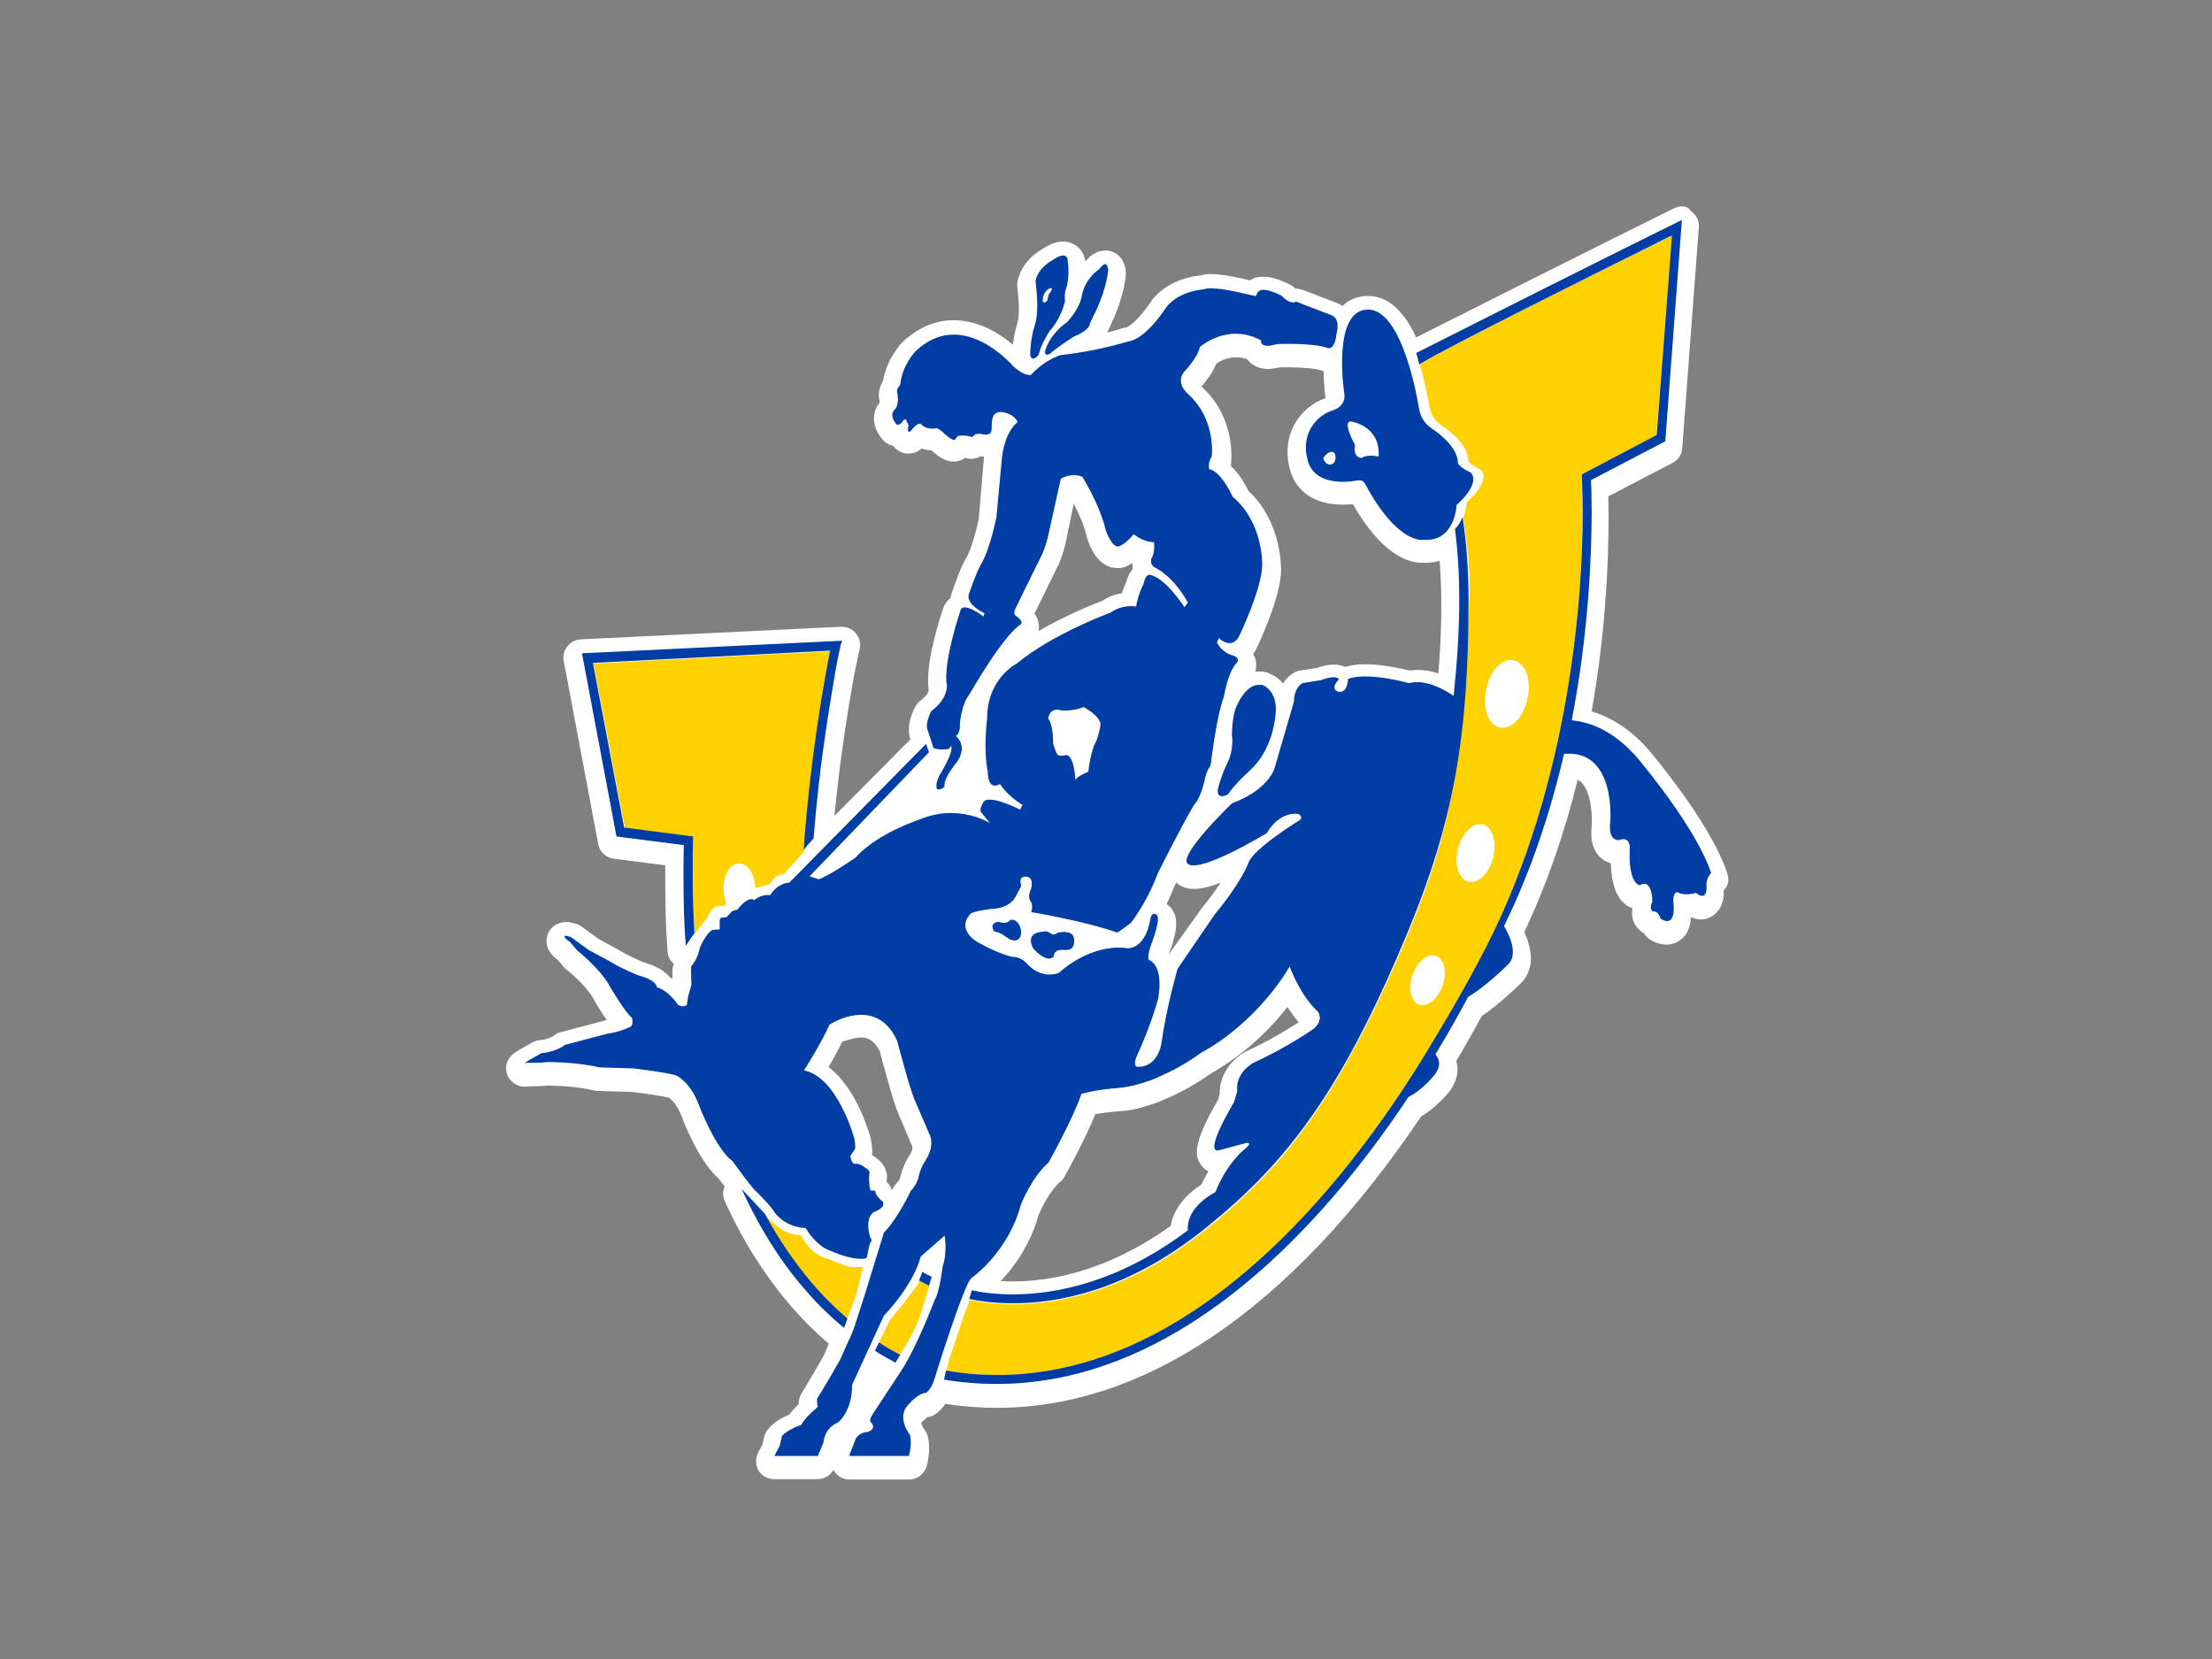
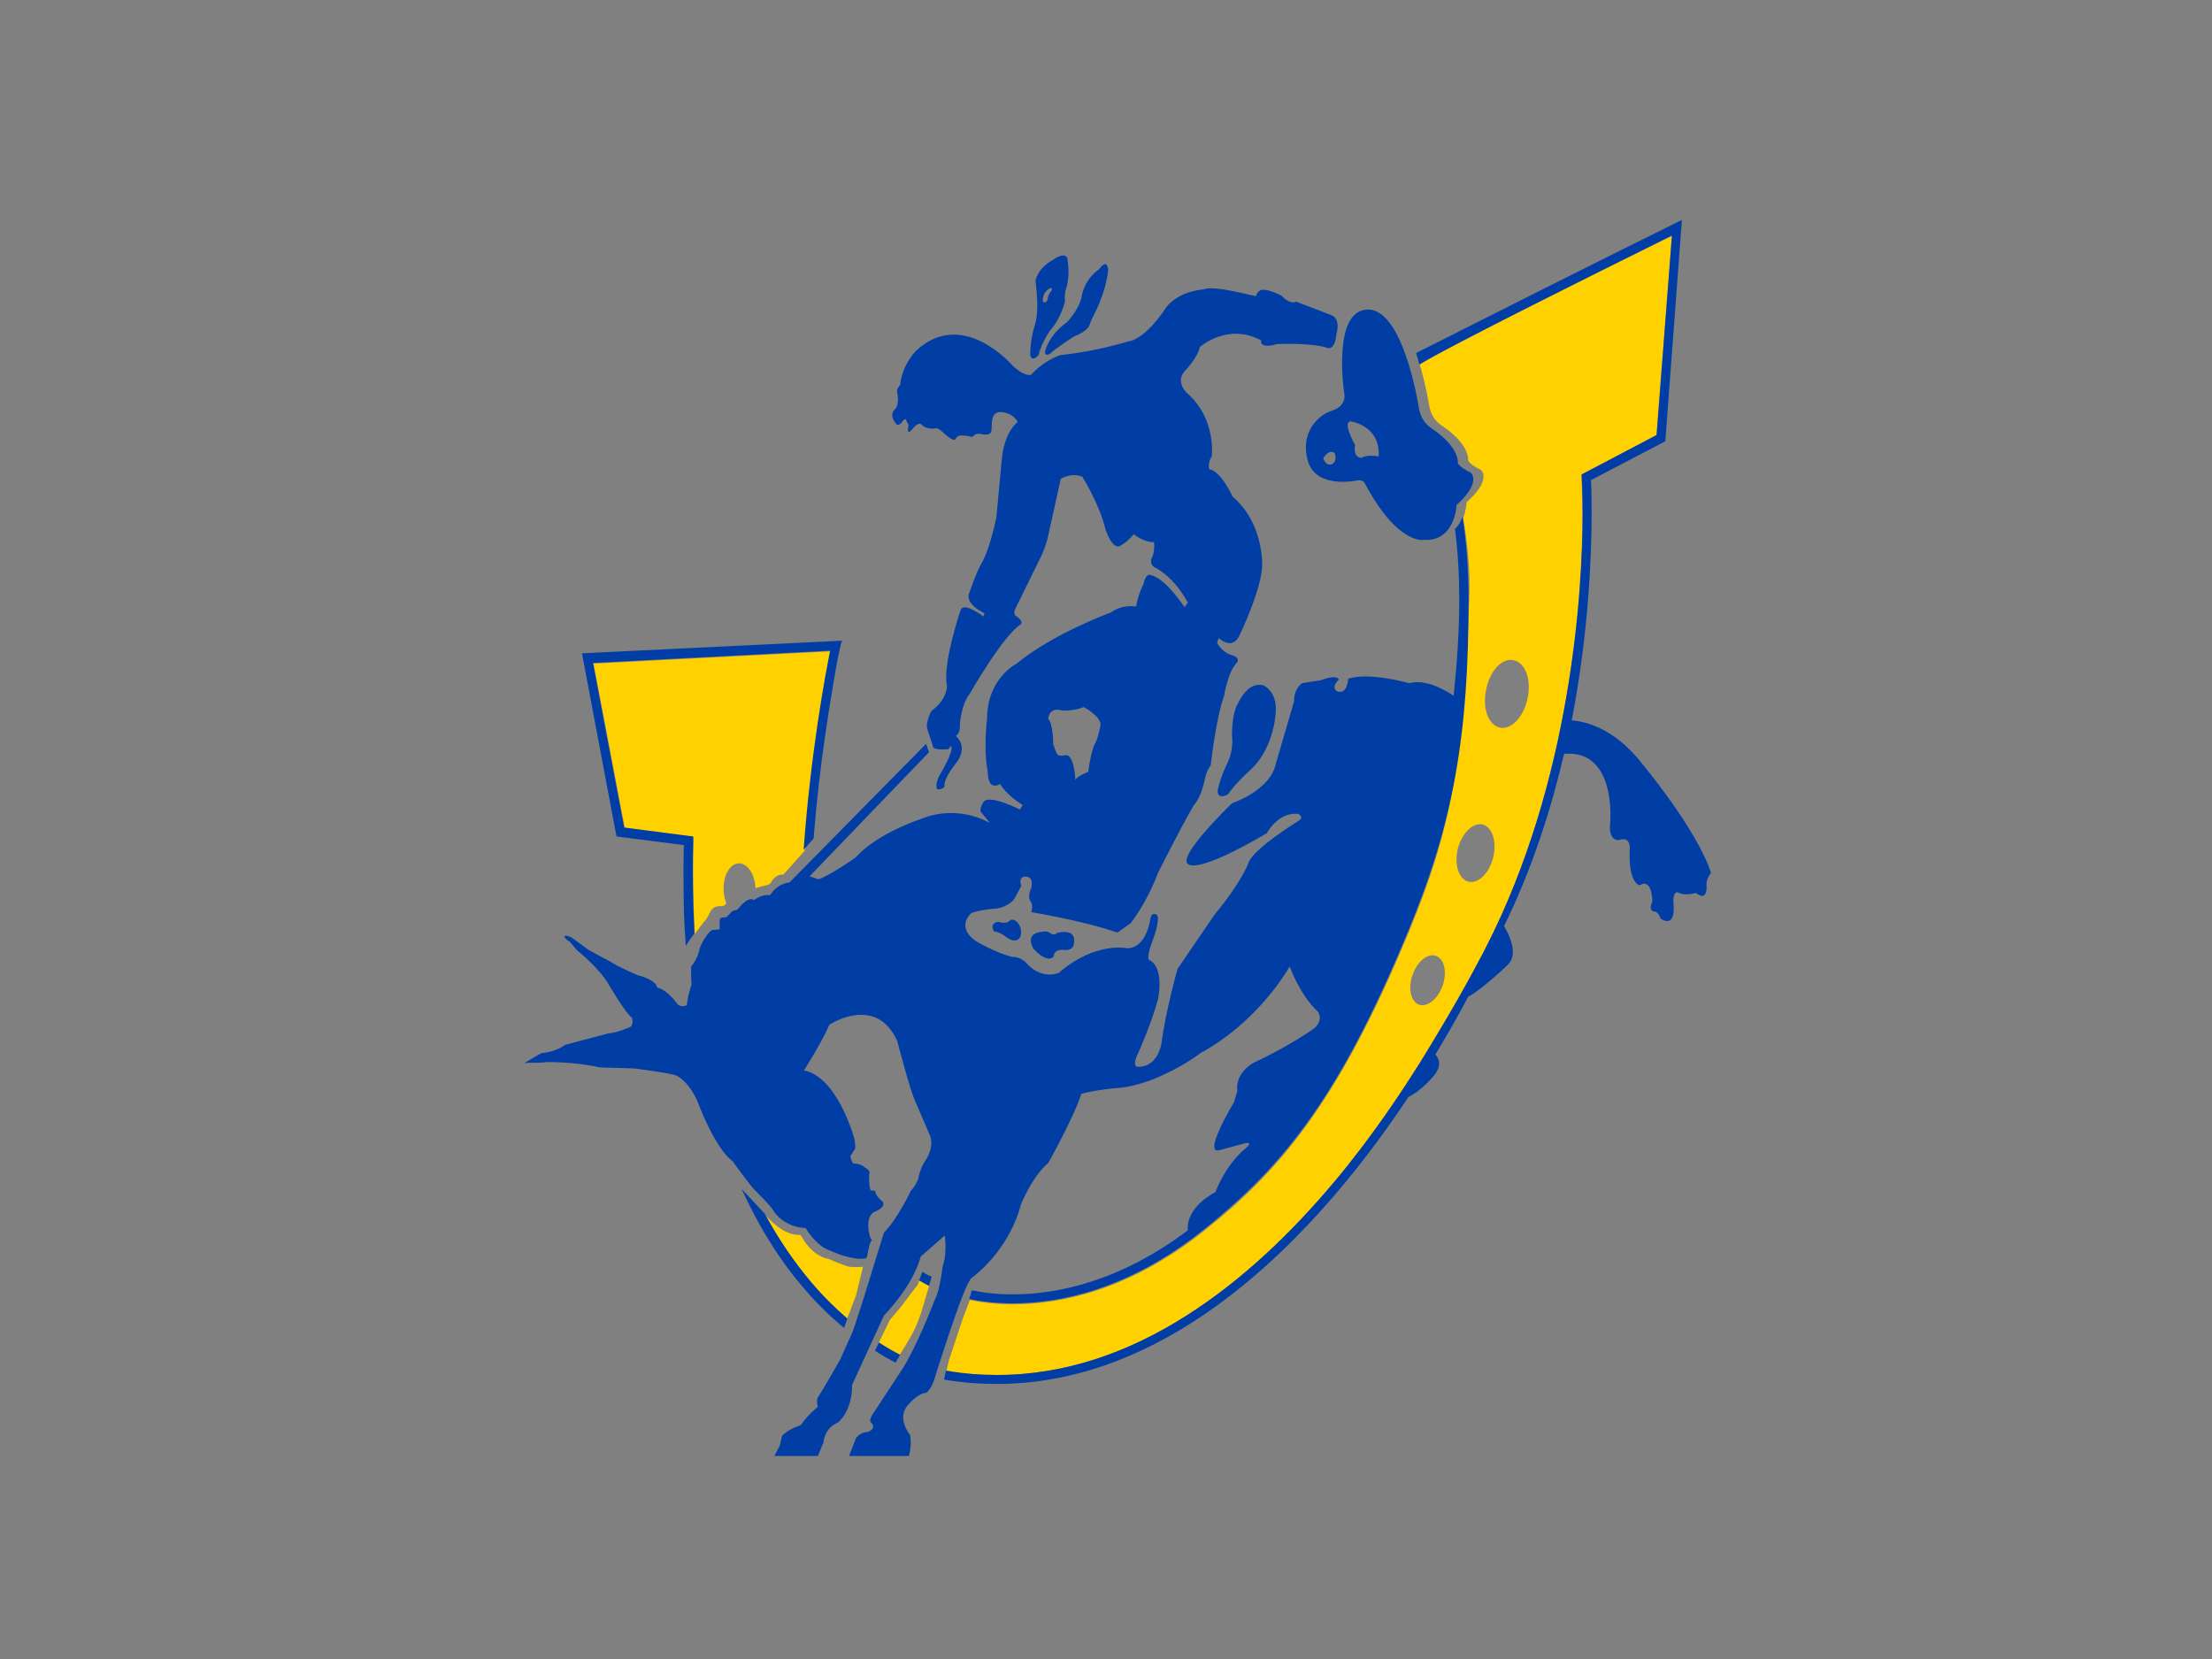
<svg xmlns="http://www.w3.org/2000/svg" version="1.1" id="katman_1" x="0px" y="0px" viewBox="0 0 8 6" style="enable-background:new 0 0 8 6;" xml:space="preserve">
  <rect x="0" y="0" width="8" height="6" fill="#808080" stroke="none" />
  <style type="text/css">
	.st0{fill:#FFFFFF;}
	.st1{fill:#FFD100;}
	.st2{fill:#003DA5;}
</style>
  <g transform="matrix(.012 0 0 .012 2.484 1.32)">
-     <path class="st0" d="M299.9-47.8c-0.8,0-1.6,0.2-2.4,0.6c-0.2,0.1-22.6,11.1-77.7,38.9c-3.8-8.3-8.7-12.5-14.5-12.5   c-0.1,0-0.2,0-0.4,0c-2.8,0.1-5.3,1.1-7.3,3c-0.3-0.2-0.7-0.4-1-0.6c-0.1,0-0.2-0.1-0.2-0.1l-10.7-4.1c-0.6-0.2-1.3-0.4-1.9-0.4   c-0.1,0-0.3,0-0.4,0c0-0.1-0.1-0.1-0.2-0.2c-0.4-0.4-0.9-0.8-1.4-1c-1.4-0.7-4.9-2.4-8-2.4c-0.7,0-1.4,0.1-2,0.2   c-0.1,0-0.1,0-0.2,0c-0.6,0.2-1.2,0.5-1.9,0.9c-3.3-0.8-8.3-1.9-11.7-1.9c-1.2,0-2.2,0.1-3.1,0.4c-2.6,0.2-10,1.5-14.7,7.4   c-0.1,0.1-0.2,0.3-0.3,0.5c-2.4,3.7-6.1,7.6-7.6,7.8c-0.3,0-0.6,0.1-0.9,0.2c0,0-1.8,0.6-4.7,1.3c0.3-0.6,0.8-1.7,1.2-2.5   c0-0.1,0.1-0.2,0.1-0.3c3.9-8.3,4.3-14.2,4.3-14.8c0-0.2,0-0.4,0-0.6c-0.3-4.5-3.4-6.5-6.2-6.5c-2.6,0-4.5,1.6-5.6,2.9   c-0.1,0.1-0.2,0.2-0.4,0.3c-0.6-3.9-3.7-5.9-6.7-5.9c-2.5,0-4.8,1.3-6,2.1c-6.8,3.8-7.7,9.6-7.8,10.3c0,0.3-0.1,0.6,0,0.9   c0,0.2,0,0.7,0.1,1.3c0.2,1.8,0.8,7.2-0.1,10.1c-0.7,2.3-1.1,4.5-1.3,6.4c-3.9-3.3-10.3-7.4-17.9-7.4c-5.5,0-10.6,2.2-15.2,6.4   c0,0-0.1,0.1-0.1,0.1c-0.5,0.5-4.8,5-6,11.9c-1.2,1.9-1.5,4-1,5.9c0,0.1,0,0.3,0,0.5c-0.7,0.9-1.4,2.1-1.6,3.7   c-0.3,1.8,0,4.6,2.6,7.6c0.6,0.7,1.4,1.2,2.2,1.5c0.3,0.1,0.6,0.2,1,0.3c0,0,0,0,0,0.1c1.1,1.4,2.7,2.2,4.5,2.2   c1.7,0,3-0.7,3.9-1.5c0.9,0.3,1.9,0.5,3,0.5c3.6,3.4,5.8,3.4,6.7,3.4c1.3,0,2.5-0.4,3.5-1.1c0.5,0.1,0.9,0.2,1.4,0.3   c0.1,0,0.2,0,0.3,0c1,0,2.1-0.3,3-0.8c0.3,0,0.6,0.1,1,0.1c0,0.2-0.1,0.4-0.1,0.6c0,0.1,0,0.1,0,0.2L88,46.3   c-0.7,3.4-2.3,9.5-3.9,12.1c-0.4,0.6-1.8,3.1-4,9.6c-0.2,0.5-0.5,1.3-0.6,2.2c-1,0.8-1.8,1.8-2.2,3.1c-1,2.8-5.6,16.9-4.4,24.8   c-0.1,0.5-0.6,1.6-2.4,3c-0.7,0.5-1.2,1.1-1.6,1.8c-0.9,1.7-2.9,6-1.5,9.9l-22.9,23.1c0.7-7,1.5-14.1,2.5-21.2   c1-6.8,2-13.5,3.2-19.9c0.4-2.4,0.8-4.2,1.1-5.5c0.2-1.2,0.4-1.8,0.4-1.9l0.4-1.9c0.4-1.7-0.1-3.4-1.2-4.7c-1-1.2-2.6-1.9-4.2-1.9   c-0.1,0-0.2,0-0.3,0l-78.4,3.8c-1.6,0.1-3,0.8-4,2.1c-1,1.2-1.4,2.8-1.1,4.4l10.4,55.2c0.4,2.3,2.3,4.1,4.7,4.4l15.5,2   c0,1.4,0,2.7,0,3.9c0,7.9,0.1,14,0.7,22.1c0.1,1.5,0.8,2.8,1.9,3.7c-0.2,0.5-0.4,1.1-0.4,1.7c0,0.2-0.1,1.1,0,2.8   c-0.3-0.2-0.5-0.3-0.8-0.4c-1.3-1.7-3.7-3.4-8-4.6c-1.6-0.7-5.2-2.3-7.1-3.5c-0.1-0.1-0.2-0.1-0.3-0.2l-6.1-3.3l-4.9-3.6   c-0.3-0.2-0.6-0.4-1-0.6c-0.8-0.4-2.3-0.9-3.9-0.9c-2.9,0-5.3,1.9-5.8,4.7c-0.2,1-0.1,2,0.2,2.9c0.3,0.7,1,2.3,3.1,3.8l1.7,2   c0.2,0.3,0.5,0.6,0.8,0.8c1.7,1.3,6.6,5.6,8.4,9.2c0,0.1,0.1,0.1,0.1,0.2c1.1,1.9,2.5,4.1,3.8,6c-0.1,0-0.2,0-0.3,0   c-0.3,0-0.5,0.1-0.8,0.2l-12.9,3.4c-0.9,0.2-1.4,0.5-2.1,1.1c-0.3,0.2-1.7,1.1-4.2,1.3c-0.8,0.1-1.5,0.3-2.2,0.7   c-2.9,1.6-4.7,2.7-5.4,3.2c-2.6,1.9-2.8,4.5-2.2,6.3c0.7,2.2,2.9,3.8,5.3,3.8c0.3,0,0.7,0,1.2-0.1h1c2.4,0,3.7-0.1,4.6-0.2h0.3   c1.8,0,8.3,0.1,14.1,1.5c0.4,0.1,0.7,0.1,1.1,0.1l10.1,0.3c4.3,0.5,9.5,1.3,11,1.7c0,0,0,0,0.1,0c0.5,0.4,2.5,1.9,4.1,6.3   c0,0,0,0.1,0,0.1c0.9,2.2,5.3,13.2,11,18.1c0.6,0.9,1.2,1.6,1.7,2.3c-0.6,1.3-0.6,2.9,0,4.3c5.5,12.2,12.4,23,20.3,32.1   c3.5,4,7.1,7.6,11.1,11l-1.6,3.7c-0.8,1.4-4.9,8.5-6.6,11.2c-0.4,0.7-0.7,1.4-0.8,2.2c0,0.2-0.1,0.6-0.1,1.1c-0.9,0.9-2,2-2.9,3.2   c-2,0.8-4.8,2.3-6.5,4.6c-0.5,0.6-0.8,1.3-1,2.1l-0.5,2.2l-1.3,2.5c-0.9,1.7-0.8,3.7,0.1,5.4c1,1.6,2.8,2.6,4.7,2.6h13.1   c2,0,3.8-1.1,4.8-2.8c0.1,0.2,0.2,0.3,0.3,0.5c1,1.5,2.7,2.4,4.5,2.4h18c2.3,0,4.4-1.5,5.2-3.7c0.1-0.4,1.4-4.4,0.5-9   c-0.2-0.9-0.6-1.8-1.2-2.5c-0.4-0.5-0.9-1.5-0.8-1.9c0.9-1,1.5-1.5,1.8-1.7c0.8,0,1.6-0.4,2.4-0.9c0.5-0.3,1.7-1.2,3-3.1   c5.2,0.8,10.4,1.2,15.5,1.2c21.9,0,43.8-7.2,64.9-21.4c22.2-14.9,43.4-37.3,63-66.4c4.6-2.7,8-6.9,8.4-7.4c0,0,0,0,0.1-0.1   c2.5-3.3,2.9-6.6,2.1-9.2c2.7-4.6,5.3-9.1,7.7-13.6c4.7-3.1,10.6-8.7,11.5-9.6c2-1.8,5.5-6.7,1.3-15.7c6.6-13.9,12-29.3,16.1-45.9   c0.6,0.3,1,0.7,1.3,1c3,3.3,3.1,10.7,2.9,13.2c-0.4,3.7,0.3,6.6,2.1,8.7c1,1.1,2.3,1.9,3.7,2.3c0.2,9.7,3.9,12.7,6.5,13.5   c-0.3,1.9,0,3.4,0.5,4.4c0.6,1.3,1.7,2.5,2.9,3.1c0.5,0.8,1.1,1.5,2,2c1.6,1,3.2,1.5,4.8,1.5c2.1,0,4-0.9,5.4-2.5   c1.4-1.6,1.9-3.7,2-5.7c0.1,0,0.2,0,0.2,0c0.9,0.4,1.9,0.6,2.8,0.6c1.9,0,3.6-0.8,4.9-2.2c1.8-2,2.1-4.7,2-6.6   c1.5-1.4,1.7-3.3,1-5.3c-4.5-13.6-19.7-32.2-21.1-33.9c-6.7-8.9-13.8-12.9-19.7-14.7c4.2-23.8,5.1-44.6,5.1-58.2   c0-2.6,0-4.9-0.1-6.6l19.4-10.1c1.7-0.9,2.8-2.5,2.9-4.4l5-66.6c0.2-1.9-0.8-3.8-2.4-4.9C302-47.4,301-47.8,299.9-47.8z M165.6-2.3   c1.1,0,2.2,0.2,3.2,0.5c0.1,0.1,0.1,0.2,0.2,0.2c0.8,1,2.6,2.8,6.1,2.8c1.1,0,2.3-0.2,3.7-0.5c0.5,0,1.4,0,2.4,0   c4.7,0,8.5,0.4,10.2,1c0.1,0.1,0.4,0.1,0.5,0.2c0.1,3.8,0.4,6.9,0.6,8.1c-7.6,2.6-13.8,11.1-10.6,21.9c1.9,6.5,7.6,10.2,15.8,10.2   c1.1,0,2.1-0.1,3-0.2c8.8,15.3,16.7,17.7,20.8,17.7c0.2,0,0.5,0,0.7,0c0.2,0,0.3,0,0.5,0c1.5,0,2.9-0.2,4.2-0.6   c0.3,4.3,0.5,8.7,0.5,13.3c0,6.4-0.3,13.4-0.9,20.7c-1.9-0.7-4-1.1-6.2-1.1c-0.8,0-1.6,0.1-2.4,0.2c-2.6-0.6-8.3-1.9-13.4-1.9   c-2.4,0-4.4,0.3-6.1,0.8c-0.9-0.4-2-0.7-3.3-0.7c-1.5,0-3.2,0.3-5.2,1l-5.1,0.8c-0.6,0.1-1.2,0.3-1.7,0.6c-1.2,0.6-2.4,1.7-3.4,3.3   c-1.5-1.8-3.4-2.8-4.8-3.3c-0.1,0-0.3-0.1-0.4-0.1c-0.7-0.2-1.4-0.2-2.1-0.2c-0.4,0-0.8,0-1.1,0.1c0.4-1.4,0.4-2.9-0.1-4.3   c-0.1-0.3-0.3-0.7-0.5-1.1c0.5-0.7,0.9-1.4,1.3-2.3c1-2.1,7-15.2,7.1-22.9c0-1.2,0.1-14.7-9.8-23.9c-1.1-2.2-2.9-5.4-5.4-7.6   c0-0.1,0.1-0.3,0.1-0.4c0.1-0.6,1.7-14-8.9-23.5c1.1-1.3,3.3-3.9,4.4-6.8C160.6-1.2,162.9-2.3,165.6-2.3z M116.6,41.8   c1.4,2.7,3.2,6.5,4,10.2c0,0.1,0.1,0.2,0.1,0.3c0.8,2.7,3.4,8.9,9,8.9c0.2,0,0.5,0,0.8,0c0.2,0,0.4-0.1,0.7-0.1   c0.6-0.1,1.7-0.5,3.1-1.4c0,0.6,0,1.2,0.1,1.8c-0.8,0.9-1.5,2.2-2,4c-0.3,0.7-0.8,1.8-1.3,3.3c-1.8,0.3-3.9,0.9-5.9,2.3   c-2.4,0.9-10.8,4.2-19.2,9.1c0.1-0.6,0.2-1.1,0.1-1.7c-0.1-1.3-0.5-2.5-1.3-3.6l7.1-14.5c0.1-0.1,0.1-0.2,0.2-0.3   c0.1-0.3,1.4-3.4,2-6.2L116.6,41.8z M147.5,156c0.6,0.5,1.3,1,2.1,1.3c0.8,0.4,1.9,0.6,3.3,0.6c2.1,0,4.7-0.6,8-1.9   c-1.4,2.1-3.2,4.7-5.7,7.7c-0.1,0.1-0.2,0.2-0.2,0.3l-9.8,13.7c3.8-9.6,1.9-12.3,1.1-13.5c-0.4-0.7-1-1.2-1.7-1.7   c0.8-1.7,1.6-3.5,2.4-5.5C147.1,156.8,147.3,156.4,147.5,156z M181,193.5c1,1.5,2.1,3.1,3.4,4.6c-2.7,1.8-8.7,5.5-15.7,8.7   c-0.1,0-0.2,0.1-0.2,0.1c-3.1,1.6-8.1,6.1-7.9,12.9l-0.5,1.7c-8.3,14-6.5,17.3-5.5,19c0.6,1.1,1.5,2,2.6,2.5   c-0.7,1.2-1.4,2.6-2.1,4c-3.8,2.4-8.3,6.7-9.3,12.5c-19.2,13.7-36.3,16.7-47.4,16.7c-1.3,0-2.6,0-3.8-0.1   c3.9-4.1,8.9-10.8,11.4-19.9c0.9-2.1,3.5-7.5,6.7-10.2c0.5-0.4,0.9-0.9,1.2-1.5c0.3-0.5,6.2-11.2,9.2-18.7c1.7-0.3,4.4-0.7,8.4-1   c0.1,0,0.3,0,0.4,0c0,0,0.5-0.1,1.4-0.2c1.4-0.2,3.7-0.7,6.6-1.7c1.7-0.5,3.3-1.2,4.9-1.9c4.5-1.9,8.9-4.5,13.2-7.5   C160.4,212.1,171.2,206.1,181,193.5z M52.5,202.7c1.7,0,3.9,0.5,5.7,4.3c1.1,4.1,4,15.1,5.5,18.5l4.2,9.9c0,0.1,0.1,0.2,0.1,0.2   c0,0.2,0.1,1.2-1,2.8c-0.3,0.4-1.9,2.9-2.8,6.8c-0.2,0.4-0.5,1-0.8,1.2c-0.5,0.5-0.9,1-1.2,1.6c-0.1,0.2-0.2,0.5-0.4,0.7   c-0.2-0.7-0.6-1.4-1.1-2c-0.1-0.2-0.3-0.3-0.5-0.5c0-0.1,0-0.2,0-0.3c0.2-0.9,0.2-1.8-0.1-2.7c-0.4-1.8-1.6-3.2-3.3-4.4   c-0.3-0.2-0.6-0.5-1-0.7c0.2-1.4,0-2.9-0.3-4.5c0-0.2-0.1-0.4-0.1-0.6c-0.5-1.8-4.3-15.1-12.7-21.4c1.4-2.3,2.9-5.1,4.2-7.7   C48.5,203.5,50.5,202.7,52.5,202.7z" />
    <path class="st1" d="M296.9-38.9c-15.8,7.7-68.7,34-76,38.8c1.8,6,2.6,11.2,2.7,11.5c0.2,0.6,0.2,4.5,4.1,7   c3.9,2.6,7.8,6.4,7.8,10.4c0,0,0.4,1.2,3.8,2.8c0,0,3.6,2.7-4.3,9.8c0,0-0.1,2.3-1,4.7c1.3,7.9,2.2,16.3,1.8,24.8   c-1.8,45.9-4.4,66.7-18.2,100c-21.5,51.9-39.3,72.3-62,90.3c-22.9,18.1-43.5,21.8-57.1,21.9c-5.7,0-10.4-0.7-13.2-1.3l-2.1,5.5   L79,300l-0.8,3.3c5.2,0.8,10.4,1.1,15.4,1.1c20.8,0,39.9-7,56.9-17.8c17.1-10.8,32.1-25.3,44.7-40.4c25.2-30.1,45.6-70.6,45.6-70.6   c25.8-50.3,29.2-107.5,29.1-131.1c0-5-0.3-11.5-0.3-11.5l22.6-11.8L296.9-38.9z M43.3,86.3l-71.4,3.7l9.4,49.5L2,142.3l0,1.3   c-0.1,3.4-0.1,6.7-0.1,9.9c0,6.3,0.2,12.2,0.5,18c0,0,0.1-0.1,0,0c0.6-0.9,2.2-3,3.4-4.4c1.1-1.3,1.2-4.2,4.5-4   c1.3,0.1,1.6-1,1.6-1c-0.5-1.1-0.8-2.4-0.8-3.9c-0.2-4.3,1.9-7.9,4.5-8c2.7-0.1,4.9,3.3,5.1,7.5c0,0,1.5-0.5,3.3-0.9   c1.9-0.5,0.9-0.9,2.4-2.2c1.5-1.3,2.7-1,2.7-1l6.6-7.4l-0.2,0.3C37.4,117.2,41.9,93.1,43.3,86.3z M248.5,88.9c0.2,0,0.4,0,0.7,0.1   c3.5,0.7,5.4,5.8,4.2,11.4c-1.1,5.6-4.9,9.6-8.3,8.9c-3.5-0.7-5.4-5.8-4.2-11.4C241.9,92.6,245.2,88.7,248.5,88.9z M238.8,138.4   c0.4,0,0.8,0,1.1,0.1c2.9,0.8,4.3,5.2,3.1,10c-1.2,4.8-4.6,8-7.5,7.2c-2.9-0.8-4.3-5.2-3.1-10C233.5,141.6,236.2,138.6,238.8,138.4   z M224.8,177.9c0.3,0,0.7,0.1,1,0.2c2.5,0.9,3.4,4.9,2,8.9c-1.4,4.1-4.6,6.6-7.1,5.8c-2.5-0.9-3.4-4.9-2-8.9   C219.9,180.3,222.5,177.9,224.8,177.9z M23.4,255.9c4.4,8.1,9.1,14.8,13.8,20.4c3.8,4.4,7.5,8.1,11.1,11.2l2.7-7.1l2.1-8.6   c0,0-2.5,0.2-4,0c-1.5-0.2-6.4-2.4-6.4-2.4s-2.1-0.2-4.5-2.2c-2.4-2-3.9-5-3.9-5s-2.1,0.2-4.7-1.1c-2.6-1.3-5.2-4.1-5.2-4.1   L23.4,255.9z M70.1,275.8l-0.5,1.4l-2.7,3.5l-2.4,3.2l-3.3,3.9l-3.4,7c2.3,1.4,4.4,2.7,6.3,3.6c0,0,3.4-5.2,4.8-8.3   c1.4-3.1,2.4-6.7,2.4-6.7l1.7-5.8C72.1,277.1,71,276.4,70.1,275.8z" />
    <path class="st2" d="M299.9-43.7c0,0-22.5,11-80.1,40.1c0.3,0.9,0.7,2.4,0.9,3.2l0.1,0.2c0.2-0.1,0.4-0.2,0.7-0.4   c8.2-5,50.2-25.9,69.7-35.6c2.4-1.2,4.3-2.2,5.7-2.8v0c0,0,0,0,0,0l-4.6,60.1L269.7,33c0,0,0.3,6.4,0.3,11.5   c0,23.6-3.4,80.8-29.2,131.1c0,0-5.9,11.7-15.3,27.2c-5.8,9.8-13.2,21.3-22.1,33c-2.7,3.5-5.4,7-8.3,10.4   c-12.6,15-27.6,29.6-44.7,40.4c-17,10.8-36.1,17.8-56.9,17.8c-5,0-10-0.4-15.2-1.3v0c0,0-0.1,0-0.2,0l-0.6,2.7   c5.4,0.9,10.7,1.3,15.9,1.3c22.9,0,43.6-8.2,61.9-20.5c26.3-17.7,47.4-43.7,62.2-66c4.3-2.1,7.9-6.7,7.9-6.7   c2.3-3.1,1.1-5.1,0.2-6.1c4-6.6,7.3-12.5,9.9-17.4c4.5-2.4,11.9-9.6,11.9-9.6c3.3-3.1,0.6-8.8-1.1-11.7   c8.4-17.1,14.1-34.9,18.1-51.9c15.9-1.4,13.9,20.7,13.9,20.7c-0.7,5.7,2.6,5.3,2.6,5.3c3.4-1.3,3.3,2.2,3.3,2.2   c-0.6,11.1,3,11.4,3,11.4c3.8-2.3,3.8,4.9,3.8,4.9c-1.2,2.6,0.3,3,0.3,3c1.5-0.2,2.2,2.2,2.2,2.2c5.1,3.1,3.8-5.2,3.8-5.2   c0-3.1,1.3-2.8,1.3-2.8c2.2,1.3,5.5,0.2,5.5,0.2c3.9,3.1,3.2-2.7,3.2-2.7c0-1.8,1.4-3.3,1.4-3.3c-4.3-13.1-20.2-32.2-20.2-32.2   c-7.9-10.4-16.1-13.3-21.8-13.8c5.1-26.4,6-49.7,6-62.6c0-4.9-0.1-8.3-0.2-9.8l22.4-11.7L299.9-43.7z M113.4-33c-1.3,0-3,1.3-3,1.3   c-4.8,2.6-5.3,6.3-5.3,6.3c0,1,1.3,8.6-0.2,13.3S103.5-3,103.5-3c0.5,2.4,2.5,0,2.5,0c0.9-3.7,3.4-7.3,3.4-7.3c3.5-3.8,4.6-9,4.6-9   c-0.3-1.8,0.2-3.4,0.2-3.4c1.4-3.8,0.6-8.5,0.6-8.5C114.8-32.6,114.2-33,113.4-33z M126.2-30.4c-0.8-0.1-1.9,1.5-1.9,1.5   c-4.8,3.4-5.3,8.3-5.3,8.3c-0.7,3.8-4.4,7.7-4.4,7.7C109-9,108-4.2,108-4.2c-0.3,1.9,1.5,0.8,1.5,0.8c1.3-1.4,7.2-5.2,7.2-5.2   c3.9-1.5,4.6-3.2,4.6-3.2c0.3-1.3,1.9-4.3,1.9-4.3c3.6-7.6,3.8-12.7,3.8-12.7C126.8-29.9,126.5-30.3,126.2-30.4z M109.6-23.2   c0.9,0,0.1,1.1,0.1,1.1c-0.8,0.7-1,2.5-1,2.5c-0.7,1.3-1.4,0.5-1.4,0.5C107.1-22.3,109.6-23.2,109.6-23.2z M157.5-23.1   c-0.7,0-1.2,0.1-1.6,0.3c0,0-7.4,0.3-11.4,5.4c0,0-6,9.6-11.5,10.3c0,0-9.4,3-20.3,4.1c0,0-4.7,1.3-9,6c0,0-2.1,0.5-5.5-2.8   c0,0-15.1-17.7-29.2-4.4c0,0-4.1,4.1-4.7,10.2c0,0-1.3,1.4-0.9,2.3c0,0,0.8,3.3-0.6,5c0,0-2.3,1.5,0.5,4.7c0,0,0.9,0.3,1.8-1.1   c1-1.4,1.2,0.3,1.2,0.3s0.6,0.6,0.5,1.2c-0.2,0.7-0.5,3,1.2,0.9c0,0,1.6-2.2,2.7-1.4c0,0,1.3,1.7,4.3,1.2c0,0,0.4-0.4,2.1,1.1   c0,0,3.3,3.3,3.9,2.1c0.6-1.3,1.7-1,1.7-1s1.4-0.2,3.1,0.4c0,0,0.5,0,1.1-0.8c0,0,1.2-0.3,1.8-0.1c0.7,0.2,2.9,0.6,3.1-1   c0.3-1.6-0.6-6,3.2-5.6c3.8,0.5,4.7,3,4.7,3s-3.7,2.5-4.7,10.5l-1.7,18.2c0,0-1.9,9.6-4.6,14.1c0,0-1.3,2.1-3.6,8.8   c0,0-1.7,2.9,4.6,6l-0.3,1c0,0-6-4.6-6.9-1.9c0,0-5.5,16.2-4.1,22.7c0,0,0.3,4-4.7,7.7c0,0-1.9,3.5-1.2,5.5c0.7,2,1.8,5.5,1.8,5.5   s0.4,0.8,4.4,0.5c0,0,0.6-0.3,0.8-1c0,0,1.7,0.4-3.3,8.8c0,0-1.5,2.6-0.8,4.2c0,0,1,0.5,2.3-0.7c0,0-0.8-1.7,3.2-6.8   c0,0,4.3-4.6,0.2-8.5c0,0,1.4-0.7,1.2-3.6c0,0,0.4-5.9,2.9-9c0,0,10.1-17.7,15.4-21c0,0,1.1-0.9-1.3-2.5c0,0-1-0.5-0.4-2l8.3-16.9   c0,0,1.2-2.9,1.7-5.3l3.8-17.2c0,0,3.2-2,6.5-0.6c0,0,5.1,8,7,15.9c0,0,1.7,5.3,3.9,5.1c0,0,1.9-0.5,4.6-3.7c0,0,2.8,2.4,6.1,2.4   c0,0,0.4,3-0.8,5c0,0-0.5,1.6,0.8,2.5c0,0,5.5,2.2,10.2,10.7L150,73c0,0-5.8-8.9-10.3-9.7c0,0-1.3-0.8-2.1,2.8c0,0-1.6,3-2.2,6.7   c0,0-4.1-0.8-7.6,1.8c0,0-17.2,6.2-28.4,15.4c0,0-8.9,4.4-8.9,16.6c0,0-1.2,9.1,0.2,16c0,0-0.2,5.9,3.7,3.7c0,0,2,3.4,6.8,6.3   l-0.8,1.4c0,0-9.7-5-11.1-2.1c0,0-1.3,2-0.6,2.9l2.7,3.3c0,0-9.5-6.1-21.3-1.1c0,0-12.7,4.1-19.3,11.5c0,0-7.9,5.5-11.1,6.5   l-2.7-0.9l36-37.4l-0.9-2.5L30.9,156c0,0-3.4,0-5.8,3.8c0,0-2.4-0.5-4.8,1.5c0,0-1.5-1.7-5.1,2.9c0,0-1.3,0.1-1.8,0.7l-1.4,1.5   l-1.6,0.2c0,0-0.5,0-0.5,1.3v2.2l-2.3,0.2c0,0-1.9,1.1-3.7,5.4c0,0-0.4,3-2.6,5.6c0,0-0.1,2,0.1,5.4l-1,3.6L0,192.9   c0,0-1.2,0.9-2.7-0.1c0,0-2.9-4.4-6.3-5.2c0,0,0.2-2.1-5.8-3.7c0,0-5.4-2.2-8.3-4.1l-6.5-3.5l-5.2-3.8c0,0-2-0.9-2.1-0.2   c0,0,0.3,0.8,1.6,1.5l2.2,2.6c0,0,7,5.5,9.9,10.9c0,0,4.7,8,6.7,9.5c0,0,0.6,2.4-0.8,2.8c0,0-3.4,1.6-6.5,1.9l-12.9,3.4   c0,0-2.5,2.1-7.1,2.5c0,0-4.1,2.3-4.8,2.8c-0.7,0.5,0.4,0.1,0.4,0.1s4.7,0.1,5.7-0.2c0,0,8.5-0.2,16.2,1.6l10.3,0.3   c0,0,11.3,1.4,12.9,2.2c0,0,4.2,1.7,7,9.5c0,0,4.8,12.5,9.9,16.3c0,0,5.5,7.6,6.7,8.7c0,0,5.1,4.9,6,6.8c0,0,3.1,4.4,9.3,4.6   c0,0,3.1,5.5,7.6,6.9c0,0,6.1,2.9,10.3,2.3c0,0,0.6,0,0.7-1c0,0,0.6-3.6,1.1-4.1c0.5-0.5-0.2-1.2-0.2-1.2s-1.9-5.4,0.9-7.6   c0,0,3.2-1.2,3-2.5c0,0,0.2-0.6-0.6-1.1c0,0-1.8-1.5-1.8-2.8c0,0,0-0.3-1.4-0.2c0,0-0.7-1.5-0.4-5.2c0,0,0.5-0.7-1.3-1.7   c0,0-1.2-1.3-3.4-1.2c0,0-0.7-0.3-1-2.3l1.3-2c0,0,0.4,0-0.1-3.2c0,0-5-18.6-15.2-20.6c0,0,5.1-7.9,7.7-13.8c0,0,14-9.2,20.4,4.9   c0,0,3.9,15,5.4,18.1l4.3,10c0,0,2,3.3-1.4,8.3c0,0-1.4,2-2,5.3c0,0-0.8,2.1-2.2,3.5c0,0-3.8,8.2-8.1,12.6l-5.8,18.8l-2.8,8.7   c0,0-0.9,2.9-2.2,5.4l-2.4,5.4c0,0-4.9,8.6-6.9,11.7c0,0-0.2,1.2,0.2,2.5c0,0-3.5,2.8-5.1,5.5c0,0-4.1,1.3-5.7,3.3l-0.7,2.9   l-1.6,3.1h13.1l1.7-4.1c0,0,0.1-4.2,4.4-6c0,0,4.3-3.4,4.2-11.3l9.6-20.9c0,0,8.6-8.6,11.1-17.8l7.2-6.3c0,0,0.9,4.8-0.6,9.3   c0,0-0.9,7.7-2.4,10.1c0,0-5.3,14-10,21.2l-8.8,13.4c0,0-1.1,1.6-0.4,2.3c0,0,2,1.7-1,2.9c0,0-1.9-0.2-3.5,1.8l-2.1,5.4h18   c0,0,1-2.9,0.4-6.3c0,0-4.2-5-0.7-9c3.5-4,5.5-3.7,5.5-3.7s1.5-0.9,2.5-4.1c0,0,9.1-29.5,11.3-30.6c0,0,11-7.7,14.8-22.1   c0,0,3.2-8.2,8.3-12.6c0,0,7.7-13.8,9.9-20.7c0,0,3.4-1.2,12.1-1.9c0,0,0.5-0.1,1.3-0.2c1.3-0.2,3.3-0.6,5.9-1.5   c1.4-0.4,2.9-1,4.4-1.7c3.6-1.6,7.9-3.8,12.5-7.2c0,0,15.5-7.6,26.6-25.9c0,0,3,8.5,8.4,13.5c0,0,2.1,2.4-1.1,5.2   c0,0-7.9,5.6-18.2,10.3c0,0-5.6,2.9-4.9,8.6l-1,3.3c0,0-9.8,16.2-4.2,14.4l7.4-2c0,0,3-0.8,0.2,1.6c0,0-5.4,4-9,13.1   c0,0-8.9,4.3-8.3,11.5c-21,15.8-40,19.3-52.7,19.3c-5,0-9-0.5-11.7-1.1c-0.2,0-0.5-0.1-0.7-0.1l-0.8,2.6c2.9,0.6,7.5,1.3,13.2,1.3   c13.7,0,34.5-3.9,57.2-22c13.4-10.7,25.2-22.2,37-40.6c8.1-12.6,16.2-28.5,24.9-49.6c13.8-33.3,18.2-59.1,18.2-100   c0-8.5-0.6-16.9-1.8-24.8c-0.5,1.3-1.2,2.6-2.3,3.6c0.9,6.8,1.3,14,1.3,21.2c0,9.8-0.7,19.7-1.7,29.1c-2.4-1.6-8.3-5.2-13.4-3.8   c0,0-12.4-3.5-18.4-1.3c0,0-0.1,4.7-3.2,3.8c0,0-2.3-0.9,0.4-3.6c0,0-0.3-1.7-5.4,0.2l-5.6,0.9c0,0-2.5,1.3-2.5,5.5l-5.6,19.2   c0,0-1,7-13.1,11.5c0,0-17.9,17.2-12.8,18.5c0,0,2.8,2.6,23.3-9.5c0,0,3.4-6.5,9.5-5.8c0,0,1.8,1,0.2,2c0,0-13.8,8.5-15.2,12.7   c0,0-2,5.7-10.2,15.6L147.9,182c0,0-3.5,12.2-4.9,22.7c0,0-1.1,7.2-7.4,6.8c-0.5-0.3-0.9-1,0-3.2c0,0,3.9-8.2,6.4-17.1   c0,0,2.1-9.7-2.7-11.9c0,0-0.8-0.5,0.7-4.8c0,0,3.6-9,1.1-9c0,0-1-0.5-1.4,1.4c0,0-1,8.7-6.9,8.9c0,0-9.6-2.2-20.7,7.4   c0,0-5.2,2.4-10-3.2c0,0-1.7-1.7-3.9-1.6c0,0-3.6-0.6-10.3-4.3c0,0-7.1-3.7-2.3-8.8c0,0,1.6-1,7.8-1.5c0,0,4-0.5,5.6-3.4   c1.6-3,1.8-3.4,1.8-3.4s-1.1-2.9,1.3-2.8c0,0,2.5-0.3,1.7,3.5c0,0-1.3,2.5-0.2,3.9c0,0,0.9,1.1,0.2,3.3c0,0,16.2,2.7,25.7,6.1   c0,0,0.2,0.1,0.7-0.2c0.4-0.3,3.6-2.6,3.6-2.6s4.9-6.2,8.1-14.9c0,0,6.6-13.3,11-20.8c0,0,1.9-1.6,3.2-7.5c0,0,0.3-2.3,1.8-4.4   c0,0,1.5-13.8,4-20.8c0,0,1.2-7.6,4-10.2c0,0,1-1.5-1.8-2.2c0,0-2.7-0.7-4.3-3.7l0.5-1.4c0,0,4.3,4.2,6.5-1.3   c0,0,6.6-13.8,6.6-20.8c0,0,0.4-12.7-8.9-20.5c0,0-3.5-7.8-7.1-8.3c0,0-0.4-2.2,0.8-3.8c0,0,1.5-11.3-7.4-19.1c0,0-4-3.5-0.4-7   c0,0,3.7-4,4.2-6.9c0,0,8.4-7.5,18.5-2c0,0-0.8,2.7,4.8,1.1c0,0,10.5-0.5,15.3,1.2c0,0,2.1,0.8,2.6-4.3c0,0,1.4-4.4-1.5-5.6   l-10.7-4.1c0,0-1.5,1.2-4.4-1.8c0,0-4.2-2.2-6.1-1.7c0,0-1.3,0.4-1.5,1.8C171.6-20.5,162.1-23.3,157.5-23.1z M205.1-16.7   c-10.7,0.3-7,25-7,25s1.1,3.9-3.5,5.4c-4.5,1.4-9.9,6.8-7.4,15.3c2.5,8.5,14.8,5.8,14.8,5.8c1.8-0.3,2.3,0.8,2.3,0.8   c10,18.8,17.8,17.1,17.8,17.1c9.5,0.6,9.9-10.5,9.9-10.5c7.8-7.1,4.2-9.8,4.2-9.8c-3.4-1.6-3.8-2.8-3.8-2.8c0-3.9-3.9-7.8-7.8-10.4   c-3.9-2.6-3.9-6.4-4.1-7C220.4,11.6,215.8-17.1,205.1-16.7z M200.1,17c0,0,9,1.2,8.4,10.6c0,0-3.3-0.8-5.1,0.4c0,0-2.7,0.2-2-3.9   C201.4,24.1,197.4,17.1,200.1,17z M194.4,26.2c0.6,0,0.9,0.5,0.9,0.5c0.8,2.6-0.9,3.2-0.9,3.2c-1.9,0.7-2.6-1.8-2.6-1.8   C192.9,26.5,193.8,26.1,194.4,26.2z M46.8,83.1l-78.4,3.8l10.4,55.2l20.3,2.6c-0.1,3-0.1,5.9-0.1,8.7c0,8.4,0.1,14.2,0.7,21.7   c0,0,0.5-0.9,1.7-2.6l0.9-1.2c-0.3-5.7-0.5-11.7-0.5-18c0-3.2,0-6.5,0.1-9.9l0-1.3l-20.8-2.7l-9.4-49.6l71.5-3.7   c-1.4,6.8-5.9,30.9-8,60l3-3.4c0.9-11.2,2.1-21.6,3.4-30.4c1.2-8.4,2.4-15.3,3.2-20.1c0.4-2.4,0.8-4.3,1.1-5.6c0.3-1.3,0.4-2,0.4-2   L46.8,83.1z M172.5,96.4c-4-0.1-6.5,5.8-6.5,5.8c-1.8,3.1-1.7,9.5-1.7,9.5s0.7,4-1.4,8.3c-2.1,4.3-2.9,8.1-2.9,8.1   c-0.2,3.2,3.1,1.3,3.1,1.3c2.2-3.3,6.7-7.3,6.7-7.3c6.7-6.1,7.5-15.7,7.5-15.7c1.4-8.3-3.9-10-3.9-10   C173.1,96.5,172.8,96.4,172.5,96.4z M119.6,103.1c0,0,5,2.6,5.1,5.3c0,0-0.7,4.3-1.9,6.1c0,0-1.2,2.9-1.8,8.1c0,0-3.1,1.2-3.9,2.4   c0,0-0.3-7.8-3-7.4c0,0-1.7,0.4-2.3-0.1c-0.5-0.4-1.4-3.3-1.4-3.3s0.1-5.9-1.5-7.6c0,0,0.3-3.6,4-2.5   C112.9,104.2,116.9,104.3,119.6,103.1z M97.8,167.2c-0.2,0-0.4,0.1-0.5,0.3c-1.2,1.2-3.4,0.3-3.4,0.3c-3,0.5-1.3,2.9-1.3,2.9   c1.8,0.2,3.5,1.6,3.5,1.6c3.6,2.7,4.5-0.2,4.5-0.2C101.3,169.2,99.2,166.9,97.8,167.2z M108,170.7c-0.4,0-0.7,0.1-0.7,0.1   c-5.9,0.4-2.8,5.2-2.8,5.2c4.6,4.8,6.1,2.2,6.1,2.2s-0.2-2.2,3.1-1.9c3.2,0.3,3-2.3,3-2.3c0.6-4.3-4.8-2.9-4.9-2.9   c-0.1-0.1-0.9,1.1-2.2,0.2C109,170.8,108.4,170.7,108,170.7z M16.5,248.3c5.9,12.9,12.6,23,19.5,30.8c3.8,4.4,7.7,8.1,11.4,11.1   l1-2.8c-3.6-3.1-7.4-6.8-11.1-11.2c-4.7-5.6-9.4-12.3-13.8-20.4L16.5,248.3z M71,273.3l-1,2.6c1,0.6,2,1.1,3,1.6l0.8-2.7   C72.9,274.4,71.9,273.9,71,273.3z M57.9,294.6l-1.2,2.5c2.2,1.4,4.3,2.6,6.2,3.6l1.4-2.4C62.3,297.3,60.2,296.1,57.9,294.6z" />
  </g>
</svg>